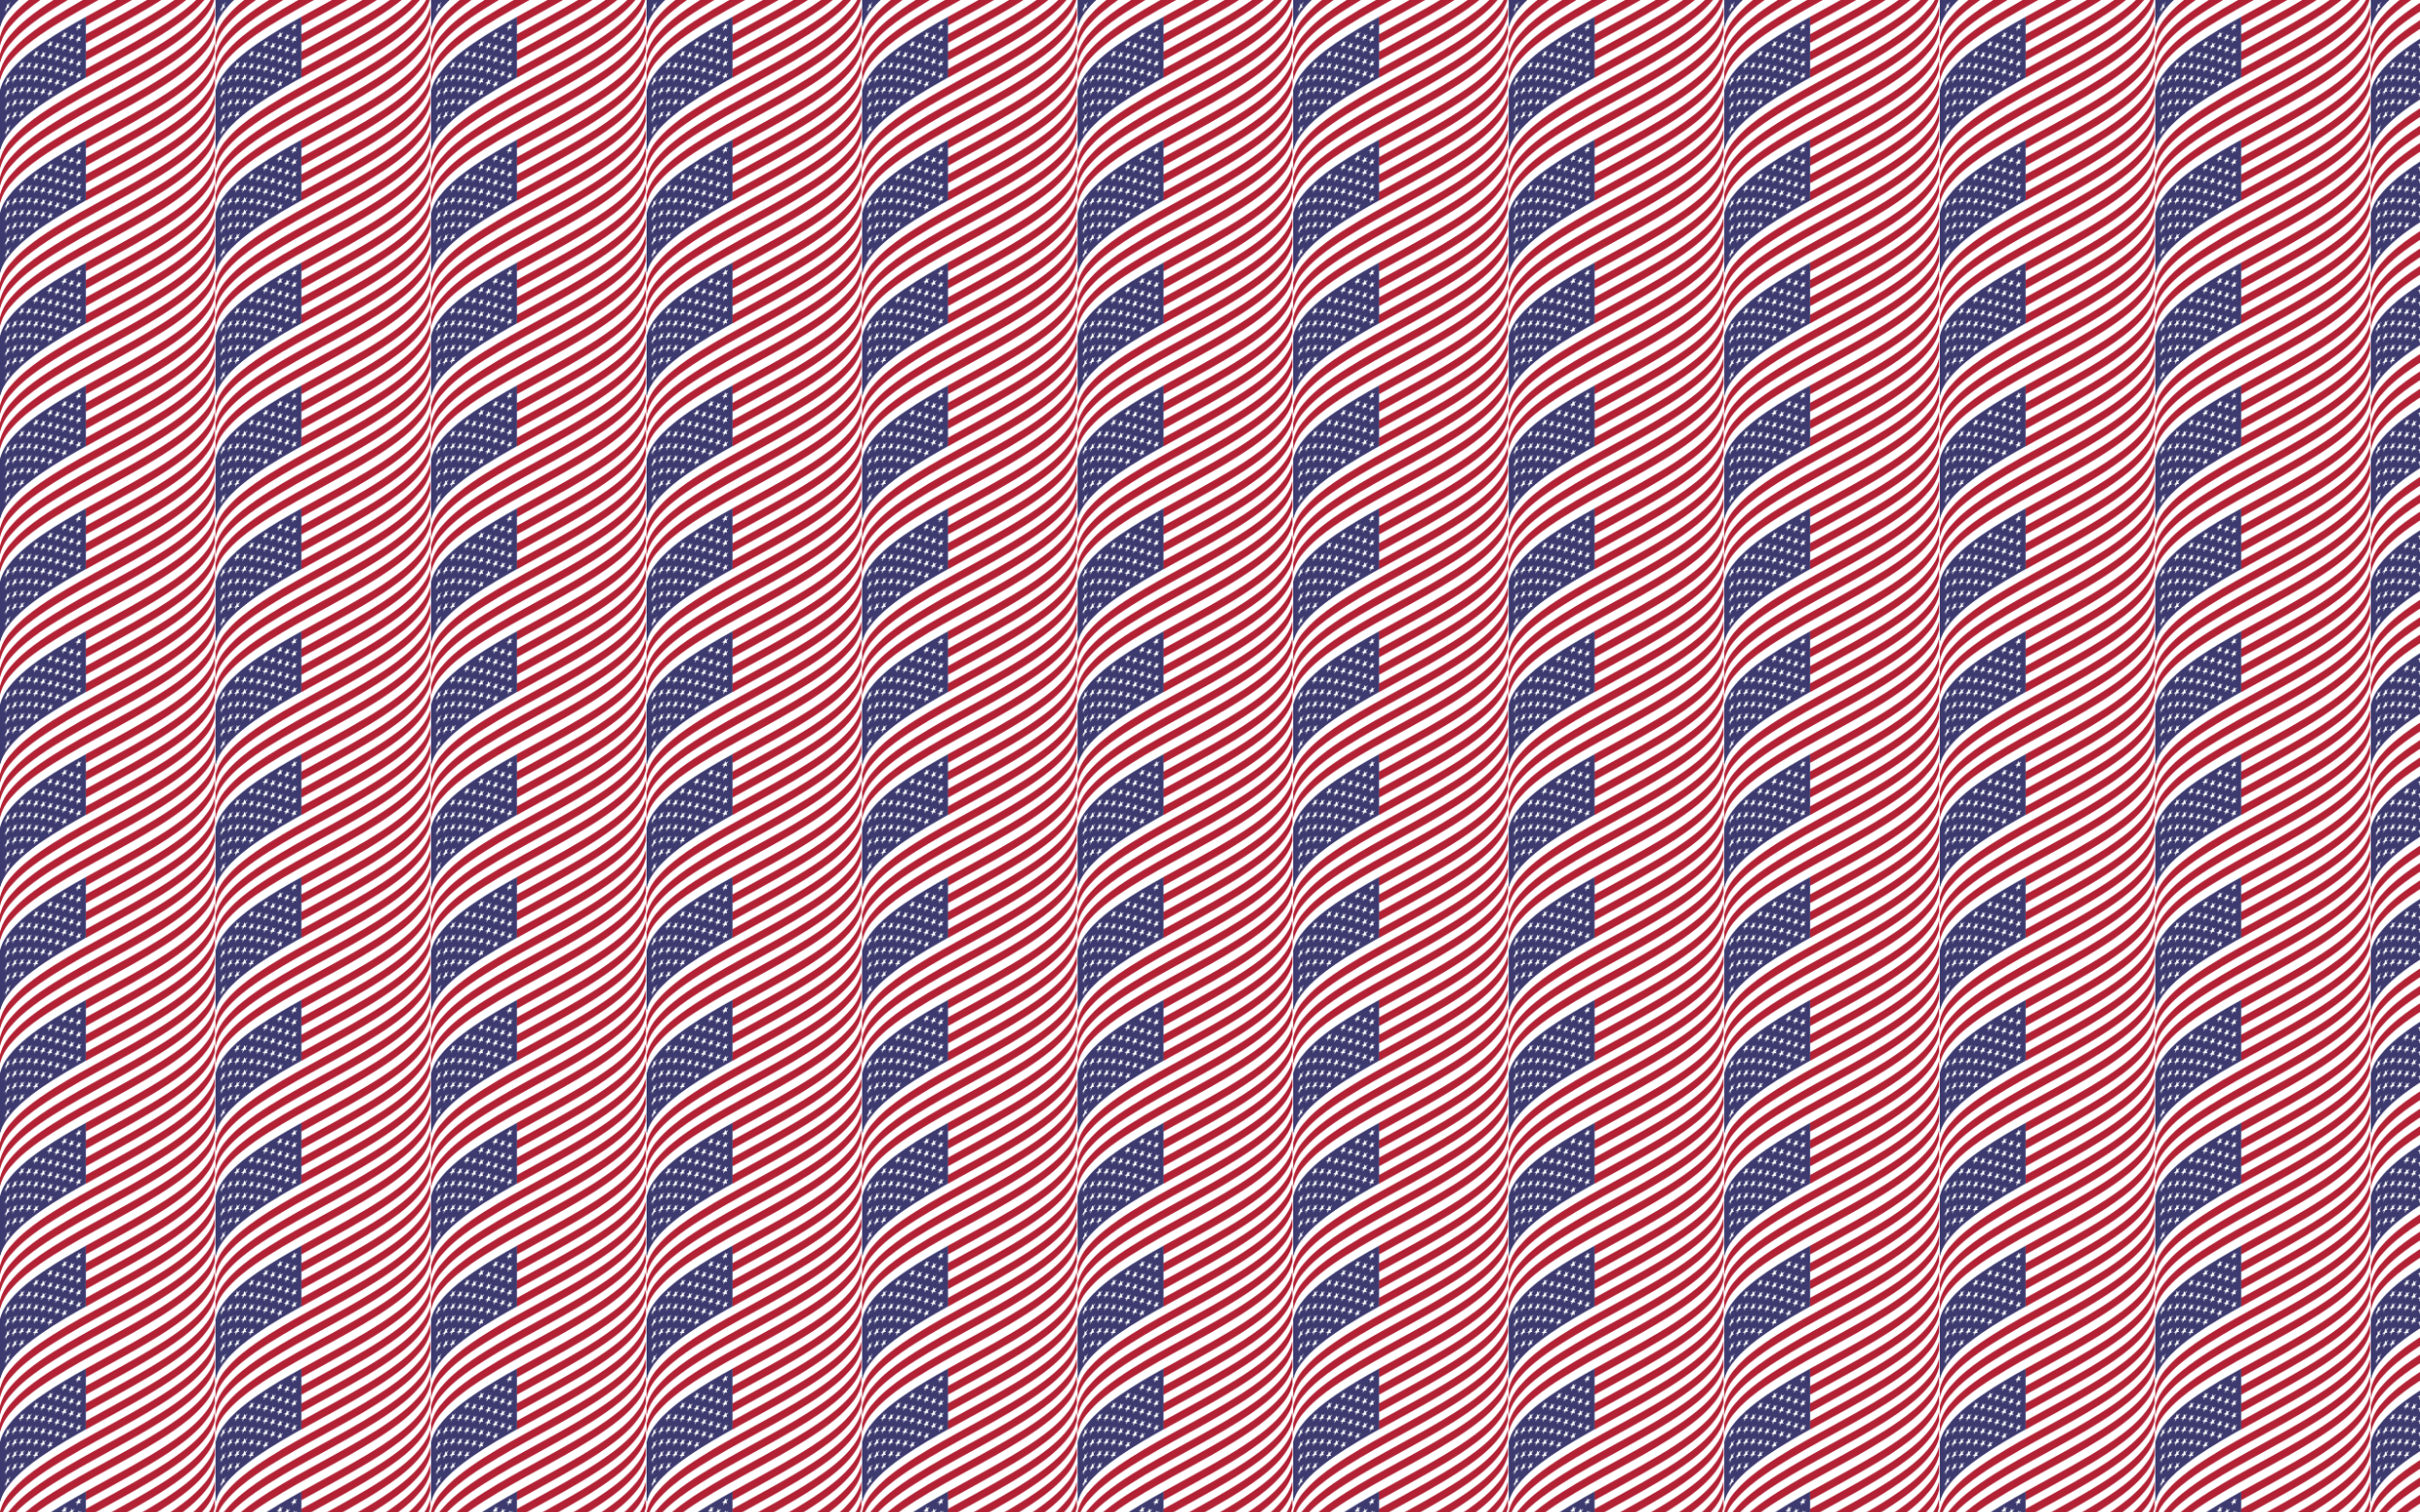
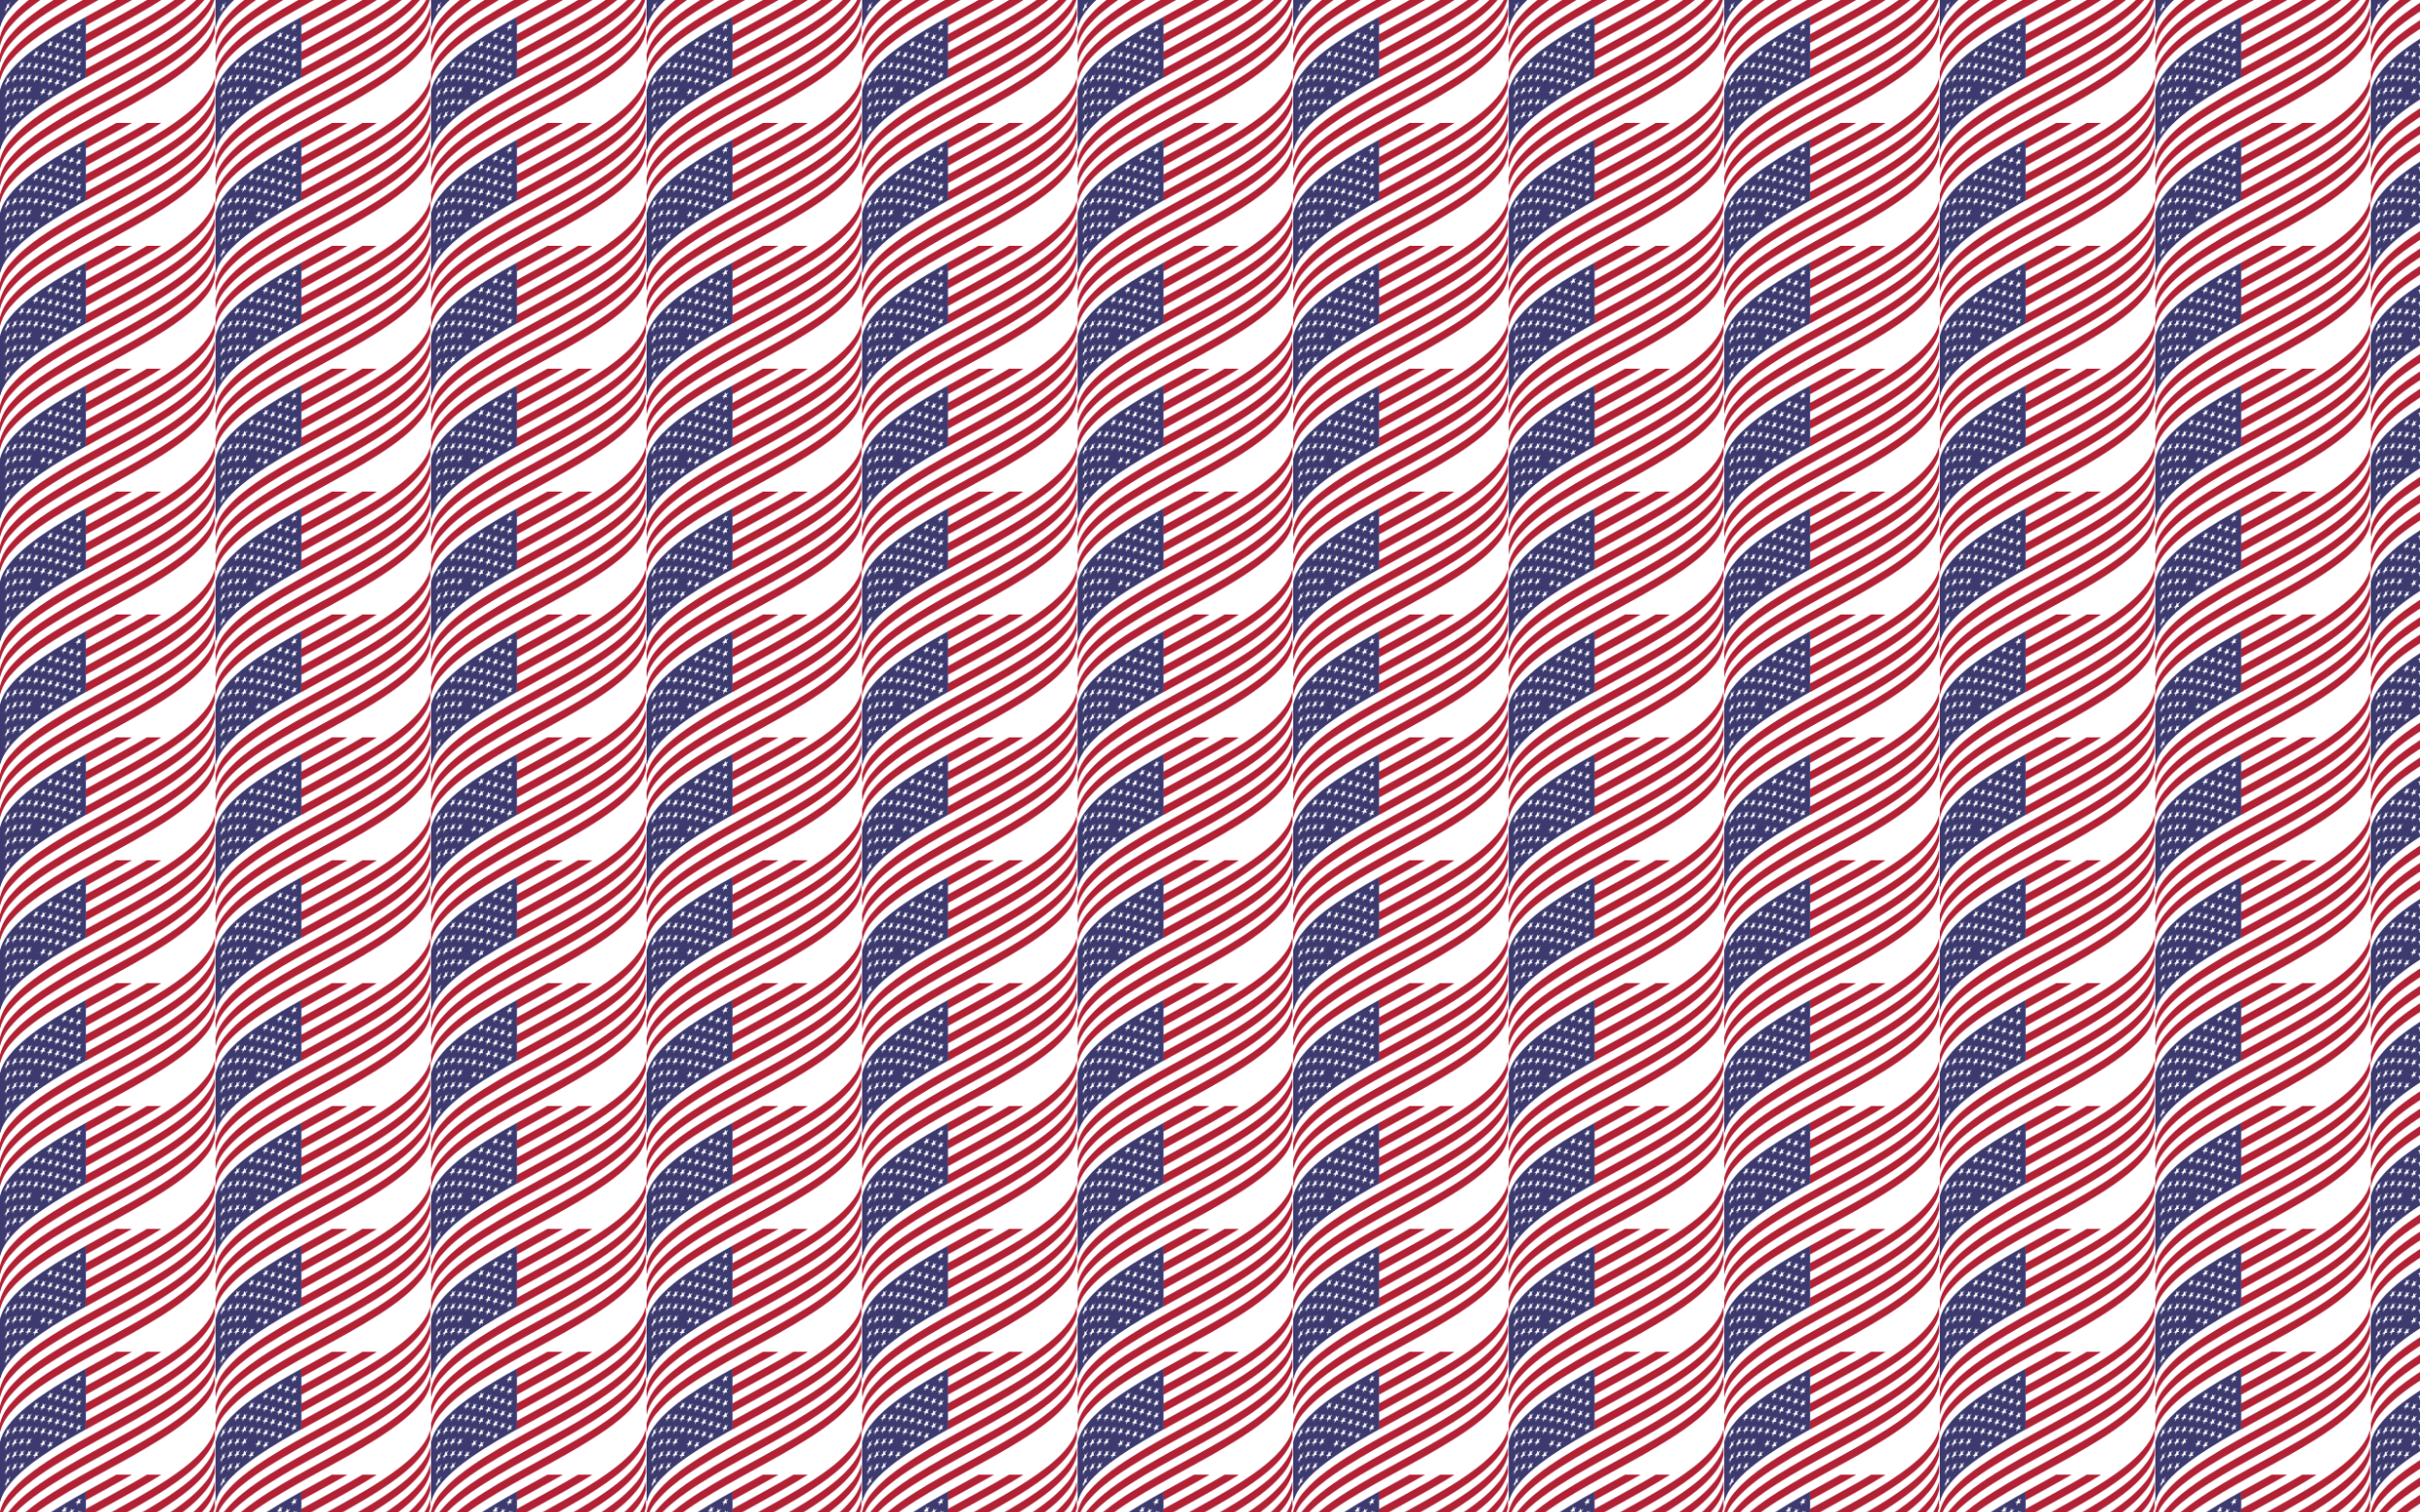
<svg xmlns="http://www.w3.org/2000/svg" enable-background="new 0 0 2560 1600" version="1.1" viewBox="0 0 2560 1600" xml:space="preserve">
  <pattern id="a" width="227.269" height="130" overflow="visible" patternUnits="userSpaceOnUse" viewBox="0 -317.395 227.269 130">
    <rect y="-317.4" width="227.27" height="130" fill="none" />
    <path d="m90.912-114.42c22.655-12.701 45.665-24.783 68.179-38.255 11.443-6.849 22.955-14.127 34.089-22.614 5.758-4.39 11.538-9.187 17.045-14.789 2.897-2.948 5.794-6.193 8.522-9.927 2.997-4.102 6.471-9.164 8.522-17.178v-9.202c-2.051 8.015-5.526 13.076-8.522 17.178-2.729 3.734-5.625 6.979-8.522 9.927-5.507 5.602-11.287 10.398-17.045 14.789-11.134 8.486-22.646 15.764-34.089 22.614-22.513 13.472-45.524 25.554-68.179 38.255v9.202z" fill="#fff" />
    <path d="m90.912-151.23c22.655-12.701 45.665-24.783 68.179-38.255 11.443-6.849 22.955-14.127 34.089-22.614 5.758-4.39 11.538-9.187 17.045-14.789 2.897-2.948 5.794-6.193 8.522-9.927 2.997-4.102 6.471-9.164 8.522-17.178v-9.202c-2.051 8.015-5.526 13.076-8.522 17.178-2.729 3.734-5.625 6.979-8.522 9.927-5.507 5.602-11.287 10.398-17.045 14.789-11.134 8.486-22.646 15.764-34.089 22.614-22.513 13.472-45.524 25.554-68.179 38.255v9.202z" fill="#fff" />
    <path d="m90.912-169.63c22.655-12.701 45.665-24.783 68.179-38.255 11.443-6.849 22.955-14.127 34.089-22.614 5.758-4.39 11.538-9.187 17.045-14.789 2.897-2.948 5.794-6.193 8.522-9.927 2.997-4.102 6.471-9.164 8.522-17.178-2.051 8.015-5.526 13.076-8.522 17.178-2.729 3.734-5.625 6.979-8.522 9.927-5.507 5.602-11.287 10.398-17.045 14.789-11.134 8.486-22.646 15.764-34.089 22.614-22.514 13.472-45.525 25.554-68.179 38.255z" fill="#fff" />
    <path d="m0-18.404c3.059-11.939 9.243-18.643 14.204-24.103 4.577-5.035 9.398-9.359 14.204-13.303 9.252-7.59 18.856-14.079 28.409-20.121 18.705-11.829 37.858-22.246 56.817-32.665s38.112-20.836 56.817-32.665c9.552-6.042 19.157-12.531 28.409-20.121 4.807-3.944 9.628-8.268 14.204-13.303 4.961-5.46 11.145-12.164 14.204-24.103v-9.195c-3.059 11.939-9.243 18.643-14.204 24.103-4.577 5.035-9.398 9.359-14.204 13.303-9.252 7.59-18.856 14.079-28.409 20.121-18.705 11.829-37.858 22.246-56.817 32.665s-38.112 20.836-56.817 32.666c-9.552 6.042-19.157 12.531-28.409 20.121-4.807 3.944-9.628 8.268-14.204 13.303-4.961 5.46-11.145 12.164-14.204 24.103v9.194z" fill="#fff" />
    <path d="m90.912-132.82c22.655-12.701 45.665-24.783 68.179-38.255 11.443-6.849 22.955-14.127 34.089-22.614 5.758-4.39 11.538-9.187 17.045-14.789 2.897-2.948 5.794-6.193 8.522-9.927 2.997-4.102 6.471-9.164 8.522-17.178v-9.202c-2.051 8.015-5.526 13.076-8.522 17.178-2.729 3.734-5.625 6.979-8.522 9.927-5.507 5.602-11.287 10.398-17.045 14.789-11.134 8.486-22.646 15.764-34.089 22.614-22.513 13.472-45.524 25.554-68.179 38.255v9.202z" fill="#fff" />
    <path d="m0 0c3.059-11.939 9.243-18.643 14.204-24.103 4.577-5.035 9.398-9.359 14.204-13.303 9.252-7.59 18.856-14.079 28.409-20.121 18.705-11.829 37.858-22.246 56.817-32.665s38.112-20.836 56.817-32.665c9.552-6.042 19.157-12.531 28.409-20.121 4.807-3.944 9.628-8.268 14.204-13.303 4.961-5.46 11.145-12.164 14.204-24.103v-9.202c-3.059 11.939-9.243 18.643-14.204 24.103-4.577 5.035-9.398 9.359-14.204 13.303-9.252 7.59-18.856 14.079-28.409 20.121-18.705 11.829-37.858 22.246-56.817 32.665s-38.112 20.836-56.817 32.665c-9.552 6.042-19.157 12.531-28.409 20.121-4.807 3.944-9.628 8.268-14.204 13.303-4.961 5.46-11.145 12.164-14.204 24.103v9.202z" fill="#fff" />
-     <path d="m90.912-160.43c22.655-12.701 45.665-24.783 68.179-38.255 11.443-6.849 22.955-14.127 34.089-22.614 5.758-4.39 11.538-9.187 17.045-14.789 2.897-2.948 5.794-6.193 8.522-9.927 2.997-4.102 6.471-9.164 8.522-17.178v-9.202c-2.051 8.015-5.526 13.076-8.522 17.178-2.729 3.734-5.625 6.979-8.522 9.927-5.507 5.602-11.287 10.398-17.045 14.789-11.134 8.486-22.646 15.764-34.089 22.614-22.513 13.472-45.524 25.554-68.179 38.255v9.202z" fill="#B22134" />
-     <path d="m90.912-142.03c22.655-12.701 45.665-24.783 68.179-38.255 11.443-6.849 22.955-14.127 34.089-22.614 5.758-4.39 11.538-9.187 17.045-14.789 2.897-2.948 5.794-6.193 8.522-9.927 2.997-4.102 6.471-9.164 8.522-17.178v-9.202c-2.051 8.015-5.526 13.076-8.522 17.178-2.729 3.734-5.625 6.979-8.522 9.927-5.507 5.602-11.287 10.398-17.045 14.789-11.134 8.486-22.646 15.764-34.089 22.614-22.513 13.472-45.524 25.554-68.179 38.255v9.202z" fill="#B22134" />
    <path d="m90.912-123.62c22.655-12.701 45.665-24.783 68.179-38.255 11.443-6.849 22.955-14.127 34.089-22.614 5.758-4.39 11.538-9.187 17.045-14.789 2.897-2.948 5.794-6.193 8.522-9.927 2.997-4.102 6.471-9.164 8.522-17.178v-9.202c-2.051 8.015-5.526 13.076-8.522 17.178-2.729 3.734-5.625 6.979-8.522 9.927-5.507 5.602-11.287 10.398-17.045 14.789-11.134 8.486-22.646 15.764-34.089 22.614-22.513 13.472-45.524 25.554-68.179 38.255v9.202z" fill="#B22134" />
    <path d="m90.912-105.22c-15.215 8.531-30.543 17.363-45.456 27.549-7.658 5.232-15.352 10.903-22.728 17.542-3.854 3.47-7.713 7.283-11.364 11.702-3.982 4.823-8.79 10.777-11.364 20.829 3.059-11.939 9.243-18.643 14.204-24.103 4.577-5.035 9.398-9.359 14.204-13.303 9.252-7.59 18.856-14.079 28.409-20.121 18.705-11.829 37.858-22.246 56.817-32.665s38.112-20.836 56.817-32.665c9.552-6.042 19.157-12.531 28.409-20.121 4.807-3.944 9.628-8.268 14.204-13.303 4.961-5.46 11.145-12.164 14.204-24.103v-9.202c-2.051 8.015-5.526 13.076-8.522 17.178-2.729 3.734-5.625 6.979-8.522 9.927-5.507 5.602-11.287 10.398-17.045 14.789-11.134 8.486-22.646 15.764-34.089 22.614-22.513 13.472-45.524 25.554-68.179 38.255 1e-3 3.067 1e-3 6.134 1e-3 9.201z" fill="#B22134" />
    <path d="m0-9.202c3.059-11.939 9.243-18.643 14.204-24.103 4.577-5.035 9.398-9.359 14.204-13.303 9.252-7.59 18.856-14.079 28.409-20.121 18.705-11.829 37.858-22.246 56.817-32.665s38.112-20.836 56.817-32.665c9.552-6.042 19.157-12.531 28.409-20.121 4.807-3.944 9.628-8.268 14.204-13.303 4.961-5.46 11.145-12.164 14.204-24.103v-9.202c-3.059 11.939-9.243 18.643-14.204 24.103-4.577 5.035-9.398 9.359-14.204 13.303-9.252 7.59-18.856 14.079-28.409 20.121-18.705 11.829-37.858 22.246-56.817 32.665s-38.112 20.836-56.817 32.665c-9.552 6.042-19.157 12.531-28.409 20.121-4.807 3.944-9.628 8.268-14.204 13.303-4.961 5.46-11.145 12.165-14.204 24.103v9.202z" fill="#B22134" />
    <path d="m0-222.01c2.574-10.052 7.382-16.005 11.364-20.829 3.651-4.42 7.51-8.233 11.364-11.702 7.376-6.639 15.07-12.31 22.728-17.542 14.913-10.186 30.241-19.018 45.456-27.549v64.412c-15.215 8.531-30.543 17.363-45.456 27.549-7.658 5.232-15.352 10.903-22.728 17.542-3.854 3.47-7.713 7.283-11.364 11.702-3.982 4.824-8.79 10.778-11.364 20.83v-64.413z" fill="#3C3A6E" />
    <g fill="#fff">
      <path d="m7.776-235.46c-0.276 1.243-0.551 2.492-0.826 3.748-0.91 1.357-1.812 2.808-2.679 4.38 0.703-0.764 1.432-1.436 2.168-2.035-0.276 1.276-0.552 2.559-0.826 3.851 0.711-1.672 1.434-3.287 2.163-4.854 0.712-0.495 1.436-0.941 2.163-1.345-0.274-0.494-0.55-0.983-0.826-1.467 0.717-1.473 1.441-2.914 2.168-4.325-0.902 1.096-1.798 2.24-2.679 3.441-0.274-0.47-0.549-0.935-0.826-1.394z" />
      <path d="m22.848-251.96c-0.276 1.096-0.551 2.194-0.826 3.293-0.897 0.818-1.79 1.654-2.679 2.511 0.722-0.172 1.445-0.329 2.168-0.471-0.276 1.103-0.551 2.207-0.826 3.313 0.719-1.196 1.44-2.381 2.163-3.556 0.72-0.124 1.442-0.235 2.163-0.334-0.275-0.61-0.55-1.218-0.826-1.826 0.721-1.155 1.444-2.302 2.168-3.44-0.896 0.758-1.789 1.53-2.679 2.318-0.275-0.603-0.55-1.206-0.826-1.808z" />
      <path d="m37.92-264.08c-0.275 1.05-0.551 2.101-0.826 3.152-0.895 0.66-1.788 1.328-2.679 2.005 0.722-0.025 1.444-0.043 2.167-0.055-0.277 1.055-0.554 2.11-0.831 3.166 0.722-1.064 1.445-2.123 2.169-3.177 0.721-3e-3 1.443-1e-3 2.164 7e-3 -0.275-0.651-0.551-1.302-0.826-1.952 0.722-1.044 1.445-2.085 2.168-3.121-0.894 0.632-1.788 1.272-2.679 1.918-0.276-0.647-0.552-1.295-0.827-1.943z" />
      <path d="m52.992-274.41c-0.275 1.027-0.551 2.054-0.826 3.082-0.894 0.582-1.787 1.168-2.679 1.759 0.722 0.045 1.445 0.094 2.167 0.146-0.277 1.03-0.554 2.06-0.831 3.091 0.722-0.998 1.445-1.994 2.169-2.987 0.721 0.057 1.443 0.118 2.164 0.181-0.275-0.672-0.551-1.345-0.826-2.016 0.722-0.987 1.445-1.972 2.168-2.955-0.894 0.566-1.787 1.137-2.679 1.711-0.276-0.671-0.552-1.341-0.827-2.012z" />
      <path d="m68.064-283.76c-0.275 1.014-0.551 2.027-0.826 3.041-0.894 0.537-1.787 1.077-2.679 1.619 0.721 0.084 1.442 0.171 2.163 0.26-0.276 1.016-0.552 2.032-0.827 3.048 0.722-0.96 1.444-1.918 2.167-2.874 0.722 0.091 1.444 0.184 2.167 0.279-0.275-0.685-0.551-1.37-0.826-2.055 0.72-0.952 1.441-1.903 2.162-2.853-0.891 0.526-1.782 1.055-2.672 1.587-0.278-0.684-0.554-1.368-0.829-2.052z" />
      <path d="m80.966-284.65c0.722-0.937 1.444-1.874 2.167-2.809 0.722 0.112 1.444 0.225 2.167 0.339-0.275-0.693-0.551-1.385-0.826-2.077 0.72-0.933 1.441-1.865 2.162-2.796-0.891 0.504-1.782 1.009-2.672 1.516-0.275-0.692-0.551-1.384-0.826-2.075-0.275 1.006-0.551 2.011-0.826 3.017-0.893 0.51-1.786 1.022-2.679 1.536 0.721 0.109 1.441 0.219 2.162 0.331-0.278 1.005-0.554 2.011-0.829 3.018z" />
      <path d="m15.308-238.16c-0.276 1.144-0.552 2.29-0.828 3.438-0.897 0.979-1.789 1.991-2.671 3.041 0.717-0.333 1.438-0.635 2.162-0.911-0.276 1.155-0.551 2.313-0.826 3.474 0.718-1.339 1.441-2.658 2.167-3.959 0.72-0.243 1.443-0.465 2.167-0.667-0.275-0.571-0.551-1.14-0.826-1.706 0.718-1.259 1.439-2.504 2.162-3.734-0.895 0.873-1.787 1.77-2.673 2.692-0.278-0.558-0.556-1.114-0.834-1.668z" />
      <path d="m30.38-251.87c-0.276 1.069-0.552 2.139-0.828 3.21-0.892 0.721-1.783 1.453-2.671 2.198 0.72-0.081 1.441-0.152 2.162-0.215-0.276 1.073-0.551 2.147-0.826 3.223 0.721-1.117 1.443-2.228 2.167-3.331 0.722-0.051 1.444-0.094 2.167-0.13-0.275-0.635-0.551-1.268-0.826-1.902 0.719-1.087 1.44-2.169 2.162-3.245-0.894 0.683-1.787 1.376-2.678 2.08-0.277-0.63-0.553-1.259-0.829-1.888z" />
      <path d="m45.452-262.94c-0.276 1.037-0.552 2.075-0.828 3.113-0.891 0.613-1.782 1.232-2.671 1.858 0.721 0.017 1.441 0.038 2.162 0.064-0.276 1.039-0.551 2.079-0.826 3.119 0.721-1.026 1.444-2.049 2.167-3.069 0.722 0.032 1.444 0.068 2.167 0.108-0.276-0.664-0.551-1.328-0.827-1.992 0.72-1.009 1.441-2.015 2.163-3.018-0.893 0.594-1.786 1.194-2.678 1.799-0.277-0.661-0.553-1.322-0.829-1.982z" />
      <path d="m60.524-272.71-0.828 3.06c-0.893 0.556-1.786 1.116-2.678 1.679 0.723 0.067 1.446 0.138 2.168 0.211-0.275 1.02-0.551 2.041-0.826 3.062 0.721-0.978 1.442-1.953 2.164-2.927 0.723 0.078 1.446 0.158 2.169 0.24-0.277-0.679-0.554-1.357-0.831-2.036 0.722-0.968 1.444-1.934 2.167-2.898-0.893 0.544-1.786 1.092-2.678 1.642-0.275-0.678-0.551-1.356-0.827-2.033z" />
      <path d="m75.596-281.75c-0.276 1.009-0.552 2.019-0.828 3.028-0.893 0.522-1.786 1.045-2.678 1.571 0.723 0.098 1.446 0.198 2.168 0.299-0.275 1.01-0.551 2.019-0.826 3.029 0.721-0.949 1.443-1.896 2.164-2.843 0.723 0.105 1.446 0.211 2.169 0.318-0.277-0.688-0.554-1.377-0.831-2.065 0.722-0.942 1.444-1.883 2.167-2.823-0.893 0.515-1.785 1.031-2.678 1.549-0.275-0.687-0.551-1.375-0.827-2.063z" />
      <path d="m7.776-222.55c-0.276 1.243-0.551 2.492-0.826 3.748-0.91 1.357-1.812 2.808-2.679 4.38 0.703-0.762 1.432-1.433 2.168-2.03-0.276 1.274-0.552 2.556-0.826 3.846 0.711-1.672 1.434-3.287 2.163-4.854 0.712-0.495 1.436-0.941 2.163-1.345-0.274-0.492-0.55-0.98-0.826-1.462 0.717-1.475 1.441-2.917 2.168-4.33-0.902 1.096-1.798 2.24-2.679 3.441-0.274-0.47-0.549-0.935-0.826-1.394z" />
      <path d="m22.848-239.05c-0.276 1.096-0.551 2.194-0.826 3.293-0.897 0.818-1.79 1.654-2.679 2.511 0.722-0.171 1.445-0.325 2.168-0.466-0.276 1.101-0.551 2.204-0.826 3.308 0.719-1.196 1.44-2.381 2.163-3.556 0.72-0.124 1.442-0.235 2.163-0.334-0.275-0.608-0.55-1.215-0.826-1.821 0.721-1.157 1.444-2.305 2.168-3.445-0.896 0.758-1.789 1.53-2.679 2.318-0.275-0.603-0.55-1.206-0.826-1.808z" />
      <path d="m37.92-251.16c-0.275 1.05-0.551 2.101-0.826 3.152-0.895 0.66-1.788 1.328-2.679 2.005 0.722-0.023 1.444-0.04 2.167-0.05-0.277 1.053-0.554 2.107-0.831 3.161 0.722-1.064 1.445-2.123 2.169-3.177 0.721-3e-3 1.443-1e-3 2.164 7e-3 -0.275-0.649-0.551-1.298-0.826-1.947 0.722-1.046 1.445-2.088 2.168-3.126-0.894 0.632-1.788 1.272-2.679 1.918-0.276-0.647-0.552-1.295-0.827-1.943z" />
      <path d="m52.992-261.49c-0.275 1.027-0.551 2.054-0.826 3.082-0.894 0.582-1.787 1.168-2.679 1.759 0.722 0.047 1.445 0.097 2.167 0.151-0.277 1.028-0.554 2.057-0.831 3.086 0.722-0.998 1.445-1.994 2.169-2.987 0.721 0.057 1.443 0.118 2.164 0.181-0.275-0.671-0.551-1.341-0.826-2.012 0.722-0.989 1.445-1.976 2.168-2.96-0.894 0.566-1.787 1.137-2.679 1.711-0.276-0.67-0.552-1.34-0.827-2.011z" />
      <path d="m68.064-270.85c-0.275 1.014-0.551 2.027-0.826 3.041-0.894 0.537-1.787 1.077-2.679 1.619 0.721 0.086 1.442 0.174 2.163 0.264-0.276 1.014-0.552 2.029-0.827 3.044 0.722-0.96 1.444-1.918 2.167-2.874 0.722 0.091 1.444 0.184 2.167 0.279-0.275-0.684-0.551-1.367-0.826-2.05 0.72-0.954 1.441-1.907 2.162-2.858-0.891 0.526-1.782 1.055-2.672 1.587-0.278-0.684-0.554-1.368-0.829-2.052z" />
      <path d="m83.136-279.64c-0.275 1.006-0.551 2.011-0.826 3.017-0.893 0.51-1.786 1.022-2.679 1.536 0.721 0.111 1.441 0.223 2.162 0.336-0.275 1.005-0.551 2.01-0.826 3.015 0.722-0.937 1.444-1.874 2.167-2.809 0.722 0.112 1.444 0.225 2.167 0.339-0.275-0.691-0.551-1.382-0.826-2.073 0.72-0.934 1.441-1.868 2.162-2.801-0.891 0.504-1.782 1.009-2.672 1.516-0.278-0.692-0.554-1.384-0.829-2.076z" />
      <path d="m15.308-225.25c-0.276 1.143-0.551 2.288-0.826 3.436-0.897 0.979-1.79 1.992-2.672 3.043 0.717-0.333 1.438-0.635 2.162-0.911-0.276 1.155-0.551 2.313-0.826 3.474 0.718-1.338 1.441-2.655 2.167-3.954 0.72-0.245 1.443-0.468 2.167-0.672-0.275-0.571-0.551-1.14-0.826-1.706 0.718-1.259 1.439-2.504 2.162-3.734-0.896 0.874-1.788 1.771-2.675 2.694-0.278-0.559-0.555-1.115-0.833-1.67z" />
      <path d="m30.38-238.95c-0.275 1.069-0.551 2.138-0.826 3.209-0.893 0.721-1.784 1.454-2.672 2.199 0.72-0.081 1.441-0.152 2.162-0.215-0.276 1.073-0.551 2.147-0.826 3.223 0.721-1.116 1.443-2.224 2.167-3.327 0.722-0.053 1.444-0.098 2.167-0.135-0.275-0.635-0.551-1.268-0.826-1.902 0.719-1.087 1.44-2.169 2.162-3.245-0.895 0.684-1.788 1.377-2.679 2.081-0.278-0.629-0.553-1.259-0.829-1.888z" />
      <path d="m45.452-250.02c-0.275 1.037-0.551 2.074-0.826 3.112-0.892 0.613-1.783 1.233-2.672 1.859 0.721 0.017 1.441 0.038 2.162 0.064-0.276 1.039-0.551 2.079-0.826 3.119 0.721-1.025 1.444-2.046 2.167-3.064 0.722 0.03 1.444 0.065 2.167 0.103-0.276-0.664-0.551-1.328-0.827-1.992 0.72-1.009 1.441-2.015 2.163-3.018-0.894 0.595-1.787 1.195-2.679 1.8-0.278-0.662-0.553-1.323-0.829-1.983z" />
      <path d="m60.524-259.8c-0.275 1.019-0.551 2.039-0.826 3.059-0.894 0.556-1.787 1.116-2.679 1.68 0.723 0.067 1.446 0.138 2.168 0.21-0.275 1.02-0.551 2.041-0.826 3.062 0.721-0.976 1.442-1.95 2.164-2.922 0.723 0.076 1.446 0.155 2.169 0.235-0.277-0.679-0.554-1.357-0.831-2.036 0.722-0.968 1.444-1.934 2.167-2.898-0.894 0.545-1.787 1.092-2.679 1.643-0.276-0.677-0.551-1.355-0.827-2.033z" />
      <path d="m75.596-268.83c-0.275 1.009-0.551 2.018-0.826 3.027-0.893 0.522-1.787 1.046-2.679 1.572 0.723 0.098 1.446 0.198 2.168 0.299-0.275 1.01-0.551 2.019-0.826 3.029 0.721-0.947 1.443-1.893 2.164-2.838 0.723 0.103 1.446 0.208 2.169 0.314-0.277-0.689-0.554-1.377-0.831-2.065 0.722-0.942 1.444-1.883 2.167-2.823-0.893 0.515-1.787 1.031-2.679 1.55-0.276-0.688-0.551-1.376-0.827-2.065z" />
      <path d="m7.776-209.62c-0.277 1.244-0.552 2.494-0.828 3.75-0.91 1.357-1.81 2.807-2.678 4.378 0.703-0.764 1.432-1.436 2.168-2.035-0.276 1.276-0.552 2.559-0.826 3.851 0.711-1.674 1.434-3.29 2.163-4.859 0.712-0.494 1.436-0.938 2.163-1.34-0.274-0.494-0.55-0.983-0.826-1.467 0.717-1.473 1.441-2.914 2.168-4.325-0.902 1.096-1.797 2.239-2.678 3.439-0.273-0.47-0.549-0.934-0.826-1.392z" />
      <path d="m22.848-226.13c-0.276 1.097-0.552 2.195-0.828 3.295-0.896 0.818-1.789 1.654-2.678 2.51 0.722-0.172 1.445-0.329 2.168-0.471-0.276 1.103-0.551 2.207-0.826 3.313 0.719-1.197 1.44-2.384 2.163-3.56 0.72-0.122 1.442-0.231 2.163-0.329-0.275-0.61-0.55-1.218-0.826-1.826 0.721-1.155 1.444-2.302 2.168-3.44-0.895 0.758-1.788 1.529-2.678 2.317-0.274-0.605-0.55-1.208-0.826-1.809z" />
      <path d="m37.92-238.24-0.828 3.153c-0.894 0.659-1.787 1.327-2.678 2.004 0.722-0.025 1.444-0.043 2.167-0.055-0.277 1.055-0.554 2.11-0.831 3.166 0.722-1.065 1.445-2.126 2.169-3.182 0.721-2e-3 1.443 2e-3 2.164 0.012-0.275-0.651-0.551-1.302-0.826-1.952 0.722-1.044 1.445-2.085 2.168-3.121-0.894 0.632-1.787 1.271-2.678 1.917-0.275-0.647-0.551-1.295-0.827-1.942z" />
      <path d="m52.992-248.57c-0.276 1.027-0.552 2.055-0.828 3.083-0.893 0.581-1.786 1.167-2.678 1.758 0.722 0.045 1.445 0.094 2.167 0.146-0.277 1.03-0.554 2.06-0.831 3.091 0.722-1 1.445-1.997 2.169-2.991 0.721 0.059 1.443 0.121 2.164 0.186-0.275-0.672-0.551-1.345-0.826-2.016 0.722-0.987 1.445-1.972 2.168-2.955-0.893 0.566-1.786 1.136-2.678 1.71-0.275-0.672-0.551-1.342-0.827-2.012z" />
      <path d="m68.064-257.93-0.828 3.042c-0.893 0.537-1.786 1.076-2.678 1.618 0.721 0.084 1.442 0.171 2.163 0.26-0.276 1.016-0.552 2.032-0.827 3.048 0.722-0.961 1.444-1.921 2.167-2.879 0.722 0.093 1.444 0.188 2.167 0.284-0.275-0.685-0.551-1.37-0.826-2.055 0.72-0.952 1.441-1.903 2.162-2.853-0.891 0.526-1.781 1.055-2.671 1.586-0.277-0.684-0.553-1.368-0.829-2.051z" />
      <path d="m83.136-266.72-0.828 3.018c-0.893 0.51-1.785 1.022-2.678 1.535 0.721 0.109 1.441 0.219 2.162 0.331-0.275 1.007-0.551 2.013-0.826 3.02 0.722-0.939 1.444-1.877 2.167-2.814 0.722 0.114 1.444 0.228 2.167 0.344-0.275-0.693-0.551-1.385-0.826-2.077 0.72-0.933 1.441-1.865 2.162-2.796-0.89 0.504-1.781 1.008-2.671 1.515-0.277-0.693-0.553-1.384-0.829-2.076z" />
      <path d="m15.308-212.33c-0.276 1.143-0.551 2.288-0.826 3.436-0.897 0.979-1.79 1.992-2.672 3.043 0.717-0.331 1.439-0.632 2.162-0.906-0.276 1.156-0.552 2.315-0.827 3.477 0.718-1.339 1.441-2.658 2.167-3.959 0.72-0.243 1.443-0.465 2.167-0.667-0.275-0.571-0.551-1.14-0.827-1.707 0.718-1.261 1.439-2.507 2.162-3.74-0.896 0.874-1.788 1.771-2.675 2.694-0.276-0.56-0.553-1.117-0.831-1.671z" />
      <path d="m30.38-226.03c-0.275 1.069-0.551 2.138-0.826 3.209-0.893 0.721-1.784 1.454-2.672 2.199 0.72-0.08 1.441-0.149 2.162-0.21-0.276 1.074-0.551 2.149-0.827 3.225 0.721-1.117 1.443-2.228 2.167-3.331 0.722-0.051 1.444-0.094 2.167-0.13-0.276-0.635-0.551-1.269-0.827-1.903 0.72-1.089 1.441-2.172 2.162-3.25-0.895 0.684-1.788 1.377-2.679 2.081-0.276-0.631-0.551-1.261-0.827-1.89z" />
      <path d="m45.452-237.1c-0.275 1.037-0.551 2.074-0.826 3.112-0.892 0.613-1.783 1.233-2.672 1.859 0.721 0.018 1.442 0.041 2.162 0.069-0.276 1.04-0.551 2.081-0.827 3.121 0.721-1.026 1.444-2.049 2.167-3.069 0.722 0.032 1.444 0.068 2.167 0.108-0.276-0.665-0.552-1.329-0.828-1.993 0.72-1.011 1.442-2.019 2.163-3.024-0.894 0.595-1.787 1.195-2.679 1.8-0.276-0.662-0.551-1.323-0.827-1.983z" />
      <path d="m60.524-246.88c-0.275 1.019-0.551 2.039-0.826 3.059-0.894 0.556-1.787 1.116-2.679 1.68 0.723 0.069 1.446 0.141 2.169 0.215-0.276 1.021-0.551 2.043-0.827 3.064 0.721-0.978 1.442-1.953 2.164-2.927 0.723 0.078 1.446 0.158 2.169 0.24-0.277-0.679-0.554-1.358-0.832-2.037 0.722-0.97 1.444-1.938 2.167-2.904-0.894 0.545-1.787 1.092-2.679 1.643-0.275-0.677-0.55-1.355-0.826-2.033z" />
      <path d="m75.596-255.92c-0.275 1.009-0.551 2.018-0.826 3.027-0.893 0.522-1.787 1.046-2.679 1.572 0.723 0.1 1.446 0.201 2.169 0.304-0.276 1.01-0.551 2.021-0.827 3.031 0.721-0.949 1.443-1.896 2.164-2.843 0.723 0.105 1.446 0.211 2.169 0.318-0.277-0.689-0.555-1.378-0.832-2.066 0.722-0.944 1.445-1.887 2.167-2.829-0.893 0.515-1.787 1.031-2.679 1.55-0.275-0.687-0.55-1.376-0.826-2.064z" />
      <path d="m7.776-196.71c-0.276 1.243-0.551 2.492-0.826 3.748-0.91 1.357-1.812 2.808-2.679 4.38 0.704-0.764 1.433-1.437 2.17-2.036-0.277 1.276-0.552 2.56-0.827 3.852 0.711-1.672 1.434-3.287 2.163-4.854 0.712-0.495 1.436-0.941 2.163-1.345-0.275-0.493-0.551-0.981-0.827-1.464 0.717-1.474 1.441-2.915 2.17-4.328-0.902 1.096-1.798 2.24-2.679 3.441-0.276-0.469-0.551-0.935-0.828-1.394z" />
      <path d="m22.848-213.21c-0.276 1.096-0.551 2.194-0.826 3.293-0.897 0.818-1.79 1.654-2.679 2.511 0.722-0.172 1.446-0.329 2.17-0.471-0.276 1.103-0.552 2.207-0.827 3.313 0.719-1.196 1.44-2.381 2.163-3.556 0.72-0.124 1.442-0.235 2.163-0.334-0.276-0.609-0.551-1.217-0.827-1.824 0.721-1.156 1.445-2.303 2.17-3.442-0.896 0.758-1.789 1.53-2.679 2.318-0.277-0.604-0.552-1.207-0.828-1.808z" />
-       <path d="m37.92-225.32c-0.275 1.05-0.551 2.101-0.826 3.152-0.895 0.66-1.788 1.328-2.679 2.005 0.723-0.025 1.445-0.043 2.168-0.055-0.278 1.055-0.555 2.11-0.833 3.166 0.722-1.064 1.445-2.123 2.169-3.177 0.721-3e-3 1.443-1e-3 2.164 7e-3 -0.276-0.65-0.551-1.3-0.827-1.95 0.722-1.045 1.446-2.086 2.17-3.123-0.894 0.632-1.788 1.272-2.679 1.918-0.276-0.648-0.552-1.296-0.827-1.943z" />
      <path d="m52.992-235.65c-0.275 1.027-0.551 2.054-0.826 3.082-0.894 0.582-1.787 1.168-2.679 1.759 0.723 0.045 1.445 0.094 2.168 0.146-0.278 1.03-0.555 2.06-0.833 3.091 0.722-0.998 1.445-1.994 2.169-2.987 0.721 0.057 1.443 0.118 2.164 0.181-0.276-0.672-0.551-1.343-0.827-2.015 0.723-0.988 1.446-1.973 2.17-2.957-0.894 0.566-1.787 1.137-2.679 1.711-0.276-0.67-0.552-1.341-0.827-2.011z" />
      <path d="m68.064-245.01c-0.275 1.014-0.551 2.027-0.826 3.041-0.894 0.537-1.787 1.077-2.679 1.619 0.721 0.084 1.443 0.171 2.164 0.26-0.276 1.016-0.552 2.032-0.829 3.048 0.722-0.96 1.444-1.918 2.167-2.874 0.722 0.091 1.444 0.184 2.167 0.279-0.276-0.685-0.552-1.369-0.828-2.053 0.721-0.953 1.442-1.905 2.163-2.855-0.891 0.526-1.782 1.055-2.672 1.587-0.276-0.685-0.552-1.368-0.827-2.052z" />
      <path d="m83.136-253.8c-0.275 1.006-0.551 2.011-0.826 3.017-0.893 0.51-1.786 1.022-2.679 1.536 0.721 0.109 1.442 0.219 2.163 0.331-0.276 1.006-0.552 2.013-0.828 3.02 0.722-0.937 1.444-1.874 2.167-2.809 0.722 0.112 1.444 0.225 2.167 0.339-0.276-0.692-0.552-1.384-0.828-2.076 0.721-0.933 1.442-1.866 2.163-2.798-0.891 0.504-1.782 1.009-2.672 1.516-0.276-0.693-0.552-1.384-0.827-2.076z" />
      <path d="m16.141-197.74c-0.277-0.559-0.555-1.115-0.832-1.669-0.276 1.144-0.552 2.29-0.828 3.438-0.897 0.979-1.789 1.991-2.671 3.041 0.717-0.333 1.438-0.635 2.162-0.911-0.276 1.155-0.551 2.313-0.826 3.474 0.718-1.338 1.441-2.655 2.167-3.954 0.72-0.245 1.443-0.468 2.167-0.672-0.275-0.571-0.551-1.14-0.826-1.706 0.718-1.259 1.439-2.504 2.162-3.734-0.898 0.874-1.789 1.77-2.675 2.693z" />
      <path d="m33.886-213.3c-0.722 1.076-1.442 2.157-2.162 3.245 0.276 0.633 0.551 1.267 0.826 1.902-0.722 0.037-1.445 0.082-2.167 0.135-0.723 1.102-1.446 2.211-2.167 3.327 0.275-1.075 0.551-2.149 0.826-3.223-0.721 0.062-1.442 0.134-2.162 0.215 0.888-0.745 1.778-1.477 2.671-2.198 0.276-1.071 0.552-2.141 0.828-3.21 0.276 0.629 0.552 1.258 0.828 1.888 0.892-0.705 1.785-1.397 2.679-2.081zm-3.502 3.871z" />
      <path d="m46.28-222.2c-0.276-0.661-0.552-1.322-0.828-1.982-0.276 1.037-0.552 2.075-0.828 3.113-0.891 0.613-1.782 1.232-2.671 1.858 0.721 0.017 1.441 0.038 2.162 0.064-0.276 1.039-0.551 2.079-0.826 3.119 0.721-1.025 1.444-2.046 2.167-3.064 0.722 0.03 1.444 0.065 2.167 0.103-0.276-0.664-0.551-1.328-0.827-1.992 0.72-1.009 1.441-2.015 2.163-3.018-0.895 0.595-1.787 1.194-2.679 1.799z" />
      <path d="m64.03-233.57c-0.723 0.964-1.445 1.93-2.167 2.898 0.277 0.678 0.554 1.357 0.831 2.036-0.723-0.081-1.446-0.159-2.169-0.235-0.722 0.972-1.443 1.946-2.164 2.922 0.275-1.021 0.551-2.042 0.826-3.062-0.723-0.073-1.445-0.143-2.168-0.21 0.892-0.564 1.785-1.123 2.678-1.679l0.828-3.06c0.276 0.678 0.552 1.355 0.828 2.034 0.891-0.552 1.784-1.099 2.677-1.644zm-3.506 3.292z" />
      <path d="m76.424-240.93c-0.276-0.688-0.552-1.376-0.828-2.064-0.276 1.009-0.552 2.019-0.828 3.028-0.893 0.522-1.786 1.045-2.678 1.571 0.723 0.098 1.446 0.198 2.168 0.299-0.275 1.01-0.551 2.019-0.826 3.029 0.721-0.947 1.443-1.893 2.164-2.838 0.723 0.103 1.446 0.208 2.169 0.314-0.277-0.688-0.554-1.377-0.831-2.065 0.722-0.942 1.444-1.883 2.167-2.823-0.892 0.514-1.785 1.031-2.677 1.549z" />
      <path d="m8.602-182.4c-0.274-0.471-0.549-0.937-0.826-1.396-0.276 1.243-0.551 2.493-0.826 3.748-0.91 1.357-1.812 2.808-2.679 4.38 0.703-0.763 1.433-1.433 2.169-2.03-0.276 1.276-0.552 2.561-0.827 3.854 0.711-1.674 1.434-3.29 2.163-4.859 0.712-0.494 1.436-0.938 2.163-1.34-0.275-0.494-0.55-0.983-0.827-1.468 0.717-1.475 1.441-2.918 2.169-4.331-0.902 1.097-1.798 2.241-2.679 3.442z" />
      <path d="m23.674-198.48c-0.275-0.604-0.551-1.207-0.826-1.809-0.276 1.096-0.551 2.194-0.826 3.293-0.897 0.818-1.79 1.654-2.679 2.511 0.722-0.171 1.445-0.325 2.169-0.466-0.276 1.104-0.551 2.209-0.827 3.315 0.719-1.197 1.44-2.384 2.163-3.56 0.72-0.122 1.442-0.231 2.163-0.329-0.275-0.61-0.551-1.219-0.827-1.827 0.721-1.157 1.444-2.305 2.169-3.446-0.895 0.758-1.789 1.53-2.679 2.318z" />
      <path d="m38.746-210.46c-0.275-0.649-0.551-1.297-0.826-1.944-0.275 1.05-0.551 2.101-0.826 3.152-0.895 0.66-1.788 1.328-2.679 2.005 0.722-0.023 1.445-0.04 2.167-0.05-0.277 1.055-0.555 2.111-0.832 3.168 0.722-1.065 1.445-2.126 2.169-3.182 0.721-2e-3 1.443 2e-3 2.164 0.012-0.275-0.652-0.551-1.303-0.827-1.953 0.722-1.046 1.445-2.088 2.169-3.126-0.894 0.632-1.787 1.271-2.679 1.918z" />
      <path d="m53.818-220.72c-0.275-0.671-0.551-1.342-0.826-2.012-0.275 1.027-0.551 2.054-0.826 3.082-0.894 0.582-1.787 1.168-2.679 1.759 0.722 0.047 1.445 0.097 2.167 0.151-0.277 1.031-0.555 2.062-0.832 3.093 0.722-1 1.445-1.997 2.169-2.991 0.721 0.059 1.443 0.121 2.164 0.186-0.275-0.673-0.551-1.346-0.827-2.018 0.722-0.989 1.446-1.976 2.169-2.961-0.893 0.566-1.787 1.136-2.679 1.711z" />
      <path d="m68.89-230.04c-0.275-0.684-0.551-1.368-0.826-2.052-0.275 1.014-0.551 2.027-0.826 3.041-0.894 0.537-1.787 1.077-2.679 1.619 0.721 0.086 1.442 0.174 2.163 0.264-0.276 1.017-0.552 2.033-0.828 3.051 0.722-0.961 1.444-1.921 2.167-2.879 0.722 0.093 1.444 0.188 2.167 0.284-0.276-0.686-0.551-1.371-0.827-2.057 0.721-0.954 1.441-1.907 2.162-2.859-0.892 0.528-1.783 1.057-2.673 1.588z" />
      <path d="m83.962-238.81c-0.275-0.692-0.551-1.384-0.826-2.075-0.275 1.006-0.551 2.011-0.826 3.017-0.893 0.51-1.786 1.022-2.679 1.536 0.721 0.111 1.442 0.223 2.162 0.336-0.276 1.007-0.551 2.014-0.827 3.022 0.722-0.939 1.444-1.877 2.167-2.814 0.722 0.114 1.444 0.228 2.167 0.344-0.276-0.693-0.551-1.386-0.827-2.079 0.721-0.935 1.441-1.869 2.162-2.802-0.892 0.503-1.783 1.008-2.673 1.515z" />
    </g>
    <path d="m90.912-244.42c22.655-12.701 45.665-24.783 68.179-38.255 11.443-6.849 22.955-14.127 34.089-22.614 5.758-4.39 11.538-9.187 17.045-14.789 2.897-2.948 5.794-6.193 8.522-9.927 2.997-4.102 6.471-9.164 8.522-17.178v-9.202c-2.051 8.015-5.526 13.076-8.522 17.178-2.729 3.734-5.625 6.979-8.522 9.927-5.507 5.602-11.287 10.398-17.045 14.789-11.134 8.486-22.646 15.764-34.089 22.614-22.513 13.472-45.524 25.554-68.179 38.255v9.202z" fill="#fff" />
    <path d="m90.912-281.23c22.655-12.701 45.665-24.783 68.179-38.255 11.443-6.849 22.955-14.127 34.089-22.614 5.758-4.39 11.538-9.187 17.045-14.789 2.897-2.948 5.794-6.193 8.522-9.927 2.997-4.102 6.471-9.164 8.522-17.178v-9.202c-2.051 8.015-5.526 13.076-8.522 17.178-2.729 3.734-5.625 6.979-8.522 9.927-5.507 5.602-11.287 10.398-17.045 14.789-11.134 8.486-22.646 15.764-34.089 22.614-22.513 13.472-45.524 25.554-68.179 38.255v9.202z" fill="#fff" />
    <path d="m90.912-299.63c22.655-12.701 45.665-24.783 68.179-38.255 11.443-6.849 22.955-14.127 34.089-22.614 5.758-4.39 11.538-9.187 17.045-14.789 2.897-2.948 5.794-6.193 8.522-9.927 2.997-4.102 6.471-9.164 8.522-17.178-2.051 8.015-5.526 13.076-8.522 17.178-2.729 3.734-5.625 6.979-8.522 9.927-5.507 5.602-11.287 10.398-17.045 14.789-11.134 8.486-22.646 15.764-34.089 22.614-22.514 13.472-45.525 25.554-68.179 38.255z" fill="#fff" />
    <path d="m0-148.4c3.059-11.939 9.243-18.643 14.204-24.103 4.577-5.035 9.398-9.359 14.204-13.303 9.252-7.59 18.856-14.079 28.409-20.121 18.705-11.829 37.858-22.246 56.817-32.665s38.112-20.836 56.817-32.665c9.552-6.042 19.157-12.531 28.409-20.121 4.807-3.944 9.628-8.268 14.204-13.303 4.961-5.46 11.145-12.164 14.204-24.103v-9.195c-3.059 11.939-9.243 18.643-14.204 24.103-4.577 5.035-9.398 9.359-14.204 13.303-9.252 7.59-18.856 14.079-28.409 20.121-18.705 11.829-37.858 22.246-56.817 32.665s-38.112 20.836-56.817 32.665c-9.552 6.042-19.157 12.531-28.409 20.121-4.807 3.944-9.628 8.268-14.204 13.303-4.961 5.461-11.145 12.165-14.204 24.104v9.194z" fill="#fff" />
    <path d="m90.912-262.82c22.655-12.701 45.665-24.783 68.179-38.255 11.443-6.849 22.955-14.127 34.089-22.614 5.758-4.39 11.538-9.187 17.045-14.789 2.897-2.948 5.794-6.193 8.522-9.927 2.997-4.102 6.471-9.164 8.522-17.178v-9.202c-2.051 8.015-5.526 13.076-8.522 17.178-2.729 3.734-5.625 6.979-8.522 9.927-5.507 5.602-11.287 10.398-17.045 14.789-11.134 8.486-22.646 15.764-34.089 22.614-22.513 13.472-45.524 25.554-68.179 38.255v9.202z" fill="#fff" />
    <path d="m0-111.6c3.059-11.939 9.243-18.643 14.204-24.103 4.577-5.035 9.398-9.359 14.204-13.303 9.252-7.59 18.856-14.079 28.409-20.121 18.705-11.829 37.858-22.246 56.817-32.665s38.112-20.836 56.817-32.665c9.552-6.042 19.157-12.531 28.409-20.121 4.807-3.944 9.628-8.268 14.204-13.303 4.961-5.46 11.145-12.164 14.204-24.103v-9.202c-3.059 11.939-9.243 18.643-14.204 24.103-4.577 5.035-9.398 9.359-14.204 13.303-9.252 7.59-18.856 14.079-28.409 20.121-18.705 11.829-37.858 22.246-56.817 32.665s-38.112 20.836-56.817 32.665c-9.552 6.042-19.157 12.531-28.409 20.121-4.807 3.944-9.628 8.268-14.204 13.303-4.961 5.46-11.145 12.164-14.204 24.103v9.202z" fill="#fff" />
    <path d="m0-130c3.059-11.939 9.243-18.643 14.204-24.103 4.577-5.035 9.398-9.359 14.204-13.303 9.252-7.59 18.856-14.079 28.409-20.121 18.705-11.829 37.858-22.246 56.817-32.665s38.112-20.836 56.817-32.665c9.552-6.042 19.157-12.531 28.409-20.121 4.807-3.944 9.628-8.268 14.204-13.303 4.961-5.46 11.145-12.164 14.204-24.103v-9.202c-3.059 11.939-9.243 18.643-14.204 24.103-4.577 5.035-9.398 9.359-14.204 13.303-9.252 7.59-18.856 14.079-28.409 20.121-18.705 11.829-37.858 22.246-56.817 32.665s-38.112 20.836-56.817 32.665c-9.552 6.042-19.157 12.531-28.409 20.121-4.807 3.944-9.628 8.268-14.204 13.303-4.961 5.46-11.145 12.164-14.204 24.103v9.202z" fill="#fff" />
    <path d="m90.912-290.43c22.655-12.701 45.665-24.783 68.179-38.255 11.443-6.849 22.955-14.127 34.089-22.614 5.758-4.39 11.538-9.187 17.045-14.789 2.897-2.948 5.794-6.193 8.522-9.927 2.997-4.102 6.471-9.164 8.522-17.178v-9.202c-2.051 8.015-5.526 13.076-8.522 17.178-2.729 3.734-5.625 6.979-8.522 9.927-5.507 5.602-11.287 10.398-17.045 14.789-11.134 8.486-22.646 15.764-34.089 22.614-22.513 13.472-45.524 25.554-68.179 38.255v9.202z" fill="#B22134" />
    <path d="m90.912-272.03c22.655-12.701 45.665-24.783 68.179-38.255 11.443-6.849 22.955-14.127 34.089-22.614 5.758-4.39 11.538-9.187 17.045-14.789 2.897-2.948 5.794-6.193 8.522-9.927 2.997-4.102 6.471-9.164 8.522-17.178v-9.202c-2.051 8.015-5.526 13.076-8.522 17.178-2.729 3.734-5.625 6.979-8.522 9.927-5.507 5.602-11.287 10.398-17.045 14.789-11.134 8.486-22.646 15.764-34.089 22.614-22.513 13.472-45.524 25.554-68.179 38.255v9.202z" fill="#B22134" />
    <path d="m90.912-253.62c22.655-12.701 45.665-24.783 68.179-38.255 11.443-6.849 22.955-14.127 34.089-22.614 5.758-4.39 11.538-9.187 17.045-14.789 2.897-2.948 5.794-6.193 8.522-9.927 2.997-4.102 6.471-9.164 8.522-17.178v-9.202c-2.051 8.015-5.526 13.076-8.522 17.178-2.729 3.734-5.625 6.979-8.522 9.927-5.507 5.602-11.287 10.398-17.045 14.789-11.134 8.486-22.646 15.764-34.089 22.614-22.513 13.472-45.524 25.554-68.179 38.255v9.202z" fill="#B22134" />
    <path d="m90.912-235.22c-15.215 8.531-30.543 17.363-45.456 27.549-7.658 5.232-15.352 10.903-22.728 17.542-3.854 3.47-7.713 7.283-11.364 11.702-3.982 4.823-8.79 10.777-11.364 20.829 3.059-11.939 9.243-18.643 14.204-24.103 4.577-5.035 9.398-9.359 14.204-13.303 9.252-7.59 18.856-14.079 28.409-20.121 18.705-11.829 37.858-22.246 56.817-32.665s38.112-20.836 56.817-32.665c9.552-6.042 19.157-12.531 28.409-20.121 4.807-3.944 9.628-8.268 14.204-13.303 4.961-5.46 11.145-12.164 14.204-24.103v-9.202c-2.051 8.015-5.526 13.076-8.522 17.178-2.729 3.734-5.625 6.979-8.522 9.927-5.507 5.602-11.287 10.398-17.045 14.789-11.134 8.486-22.646 15.764-34.089 22.614-22.513 13.472-45.524 25.554-68.179 38.255 1e-3 3.067 1e-3 6.134 1e-3 9.201z" fill="#B22134" />
    <path d="m0-139.2c3.059-11.939 9.243-18.643 14.204-24.103 4.577-5.035 9.398-9.359 14.204-13.303 9.252-7.59 18.856-14.079 28.409-20.121 18.705-11.829 37.858-22.246 56.817-32.665s38.112-20.836 56.817-32.665c9.552-6.042 19.157-12.531 28.409-20.121 4.807-3.944 9.628-8.268 14.204-13.303 4.961-5.46 11.145-12.164 14.204-24.103v-9.202c-3.059 11.939-9.243 18.643-14.204 24.103-4.577 5.035-9.398 9.359-14.204 13.303-9.252 7.59-18.856 14.079-28.409 20.121-18.705 11.829-37.858 22.246-56.817 32.665s-38.112 20.836-56.817 32.665c-9.552 6.042-19.157 12.531-28.409 20.121-4.807 3.944-9.628 8.268-14.204 13.303-4.961 5.46-11.145 12.165-14.204 24.103v9.202z" fill="#B22134" />
    <path d="m0-120.8c3.059-11.939 9.243-18.643 14.204-24.103 4.577-5.035 9.398-9.359 14.204-13.303 9.252-7.59 18.856-14.079 28.409-20.121 18.705-11.829 37.858-22.246 56.817-32.665s38.112-20.836 56.817-32.665c9.552-6.042 19.157-12.531 28.409-20.121 4.807-3.944 9.628-8.268 14.204-13.303 4.961-5.46 11.145-12.164 14.204-24.103v-9.202c-3.059 11.939-9.243 18.643-14.204 24.103-4.577 5.035-9.398 9.359-14.204 13.303-9.252 7.59-18.856 14.079-28.409 20.121-18.705 11.829-37.858 22.246-56.817 32.665s-38.112 20.836-56.817 32.665c-9.552 6.042-19.157 12.531-28.409 20.121-4.807 3.944-9.628 8.268-14.204 13.303-4.961 5.46-11.145 12.164-14.204 24.103v9.202z" fill="#B22134" />
    <path d="m0-102.4c3.059-11.939 9.243-18.643 14.204-24.103 4.577-5.035 9.398-9.359 14.204-13.303 9.252-7.59 18.856-14.079 28.409-20.121 18.705-11.829 37.858-22.246 56.817-32.665s38.112-20.836 56.817-32.665c9.552-6.042 19.157-12.531 28.409-20.121 4.807-3.944 9.628-8.268 14.204-13.303 4.961-5.46 11.145-12.164 14.204-24.103v-9.202c-3.059 11.939-9.243 18.643-14.204 24.103-4.577 5.035-9.398 9.359-14.204 13.303-9.252 7.59-18.856 14.079-28.409 20.121-18.705 11.829-37.858 22.246-56.817 32.665s-38.112 20.836-56.817 32.665c-9.552 6.042-19.157 12.531-28.409 20.121-4.807 3.944-9.628 8.268-14.204 13.303-4.961 5.46-11.145 12.165-14.204 24.104v9.201z" fill="#B22134" />
    <path d="m0-352.01c2.574-10.052 7.382-16.005 11.364-20.829 3.651-4.42 7.51-8.233 11.364-11.702 7.376-6.639 15.07-12.31 22.728-17.542 14.913-10.186 30.241-19.018 45.456-27.549v64.412c-15.215 8.531-30.543 17.363-45.456 27.549-7.658 5.232-15.352 10.903-22.728 17.542-3.854 3.47-7.713 7.283-11.364 11.702-3.982 4.824-8.79 10.778-11.364 20.83v-64.413z" fill="#3C3A6E" />
    <g fill="#fff">
      <path d="m7.776-326.71c-0.276 1.243-0.551 2.492-0.826 3.748-0.91 1.357-1.812 2.808-2.679 4.38 0.704-0.764 1.433-1.437 2.17-2.036-0.277 1.276-0.552 2.56-0.827 3.852 0.711-1.672 1.434-3.287 2.163-4.854 0.712-0.495 1.436-0.941 2.163-1.345-0.275-0.493-0.551-0.981-0.827-1.464 0.717-1.474 1.441-2.915 2.17-4.328-0.902 1.096-1.798 2.24-2.679 3.441-0.276-0.469-0.551-0.935-0.828-1.394z" />
      <path d="m8.602-312.4c-0.274-0.471-0.549-0.937-0.826-1.396-0.276 1.243-0.551 2.493-0.826 3.748-0.91 1.357-1.812 2.808-2.679 4.38 0.703-0.763 1.433-1.433 2.169-2.03-0.276 1.276-0.552 2.561-0.827 3.854 0.711-1.674 1.434-3.29 2.163-4.859 0.712-0.494 1.436-0.938 2.163-1.34-0.275-0.494-0.55-0.983-0.827-1.468 0.717-1.475 1.441-2.918 2.169-4.331-0.902 1.097-1.798 2.241-2.679 3.442z" />
    </g>
    <path d="m0-278.4c3.059-11.939 9.243-18.643 14.204-24.103 4.577-5.035 9.398-9.359 14.204-13.303 9.252-7.59 18.856-14.079 28.409-20.121 18.705-11.829 37.858-22.246 56.817-32.665s38.112-20.836 56.817-32.665c9.552-6.042 19.157-12.531 28.409-20.121 4.807-3.944 9.628-8.268 14.204-13.303 4.961-5.46 11.145-12.164 14.204-24.103v-9.195c-3.059 11.939-9.243 18.643-14.204 24.103-4.577 5.035-9.398 9.359-14.204 13.303-9.252 7.59-18.856 14.079-28.409 20.121-18.705 11.829-37.858 22.246-56.817 32.665s-38.112 20.836-56.817 32.665c-9.552 6.042-19.157 12.531-28.409 20.121-4.807 3.944-9.628 8.268-14.204 13.303-4.961 5.461-11.145 12.165-14.204 24.104v9.194z" fill="#fff" />
    <path d="m0-241.6c3.059-11.939 9.243-18.643 14.204-24.103 4.577-5.035 9.398-9.359 14.204-13.303 9.252-7.59 18.856-14.079 28.409-20.121 18.705-11.829 37.858-22.246 56.817-32.665s38.112-20.836 56.817-32.665c9.552-6.042 19.157-12.531 28.409-20.121 4.807-3.944 9.628-8.268 14.204-13.303 4.961-5.46 11.145-12.164 14.204-24.103v-9.202c-3.059 11.939-9.243 18.643-14.204 24.103-4.577 5.035-9.398 9.359-14.204 13.303-9.252 7.59-18.856 14.079-28.409 20.121-18.705 11.829-37.858 22.246-56.817 32.665s-38.112 20.836-56.817 32.665c-9.552 6.042-19.157 12.531-28.409 20.121-4.807 3.944-9.628 8.268-14.204 13.303-4.961 5.46-11.145 12.164-14.204 24.103v9.202z" fill="#fff" />
-     <path d="m0-260c3.059-11.939 9.243-18.643 14.204-24.103 4.577-5.035 9.398-9.359 14.204-13.303 9.252-7.59 18.856-14.079 28.409-20.121 18.705-11.829 37.858-22.246 56.817-32.665s38.112-20.836 56.817-32.665c9.552-6.042 19.157-12.531 28.409-20.121 4.807-3.944 9.628-8.268 14.204-13.303 4.961-5.46 11.145-12.164 14.204-24.103v-9.202c-3.059 11.939-9.243 18.643-14.204 24.103-4.577 5.035-9.398 9.359-14.204 13.303-9.252 7.59-18.856 14.079-28.409 20.121-18.705 11.829-37.858 22.246-56.817 32.665s-38.112 20.836-56.817 32.665c-9.552 6.042-19.157 12.531-28.409 20.121-4.807 3.944-9.628 8.268-14.204 13.303-4.961 5.46-11.145 12.164-14.204 24.103v9.202z" fill="#fff" />
    <path d="m90.912-365.22c-15.215 8.531-30.543 17.363-45.456 27.549-7.658 5.232-15.352 10.903-22.728 17.542-3.854 3.47-7.713 7.283-11.364 11.702-3.982 4.823-8.79 10.777-11.364 20.829 3.059-11.939 9.243-18.643 14.204-24.103 4.577-5.035 9.398-9.359 14.204-13.303 9.252-7.59 18.856-14.079 28.409-20.121 18.705-11.829 37.858-22.246 56.817-32.665s38.112-20.836 56.817-32.665c9.552-6.042 19.157-12.531 28.409-20.121 4.807-3.944 9.628-8.268 14.204-13.303 4.961-5.46 11.145-12.164 14.204-24.103v-9.202c-2.051 8.015-5.526 13.076-8.522 17.178-2.729 3.734-5.625 6.979-8.522 9.927-5.507 5.602-11.287 10.398-17.045 14.789-11.134 8.486-22.646 15.764-34.089 22.614-22.513 13.472-45.524 25.554-68.179 38.255 1e-3 3.067 1e-3 6.134 1e-3 9.201z" fill="#B22134" />
    <path d="m0-269.2c3.059-11.939 9.243-18.643 14.204-24.103 4.577-5.035 9.398-9.359 14.204-13.303 9.252-7.59 18.856-14.079 28.409-20.121 18.705-11.829 37.858-22.246 56.817-32.665s38.112-20.836 56.817-32.665c9.552-6.042 19.157-12.531 28.409-20.121 4.807-3.944 9.628-8.268 14.204-13.303 4.961-5.46 11.145-12.164 14.204-24.103v-9.202c-3.059 11.939-9.243 18.643-14.204 24.103-4.577 5.035-9.398 9.359-14.204 13.303-9.252 7.59-18.856 14.079-28.409 20.121-18.705 11.829-37.858 22.246-56.817 32.665s-38.112 20.836-56.817 32.665c-9.552 6.042-19.157 12.531-28.409 20.121-4.807 3.944-9.628 8.268-14.204 13.303-4.961 5.46-11.145 12.165-14.204 24.103v9.202z" fill="#B22134" />
    <path d="m0-250.8c3.059-11.939 9.243-18.643 14.204-24.103 4.577-5.035 9.398-9.359 14.204-13.303 9.252-7.59 18.856-14.079 28.409-20.121 18.705-11.829 37.858-22.246 56.817-32.665s38.112-20.836 56.817-32.665c9.552-6.042 19.157-12.531 28.409-20.121 4.807-3.944 9.628-8.268 14.204-13.303 4.961-5.46 11.145-12.164 14.204-24.103v-9.202c-3.059 11.939-9.243 18.643-14.204 24.103-4.577 5.035-9.398 9.359-14.204 13.303-9.252 7.59-18.856 14.079-28.409 20.121-18.705 11.829-37.858 22.246-56.817 32.665s-38.112 20.836-56.817 32.665c-9.552 6.042-19.157 12.531-28.409 20.121-4.807 3.944-9.628 8.268-14.204 13.303-4.961 5.46-11.145 12.164-14.204 24.103v9.202z" fill="#B22134" />
    <path d="m0-232.4c3.059-11.939 9.243-18.643 14.204-24.103 4.577-5.035 9.398-9.359 14.204-13.303 9.252-7.59 18.856-14.079 28.409-20.121 18.705-11.829 37.858-22.246 56.817-32.665s38.112-20.836 56.817-32.665c9.552-6.042 19.157-12.531 28.409-20.121 4.807-3.944 9.628-8.268 14.204-13.303 4.961-5.46 11.145-12.164 14.204-24.103v-9.202c-3.059 11.939-9.243 18.643-14.204 24.103-4.577 5.035-9.398 9.359-14.204 13.303-9.252 7.59-18.856 14.079-28.409 20.121-18.705 11.829-37.858 22.246-56.817 32.665s-38.112 20.836-56.817 32.665c-9.552 6.042-19.157 12.531-28.409 20.121-4.807 3.944-9.628 8.268-14.204 13.303-4.961 5.46-11.145 12.165-14.204 24.104v9.201z" fill="#B22134" />
  </pattern>
  <rect width="2560" height="1600" fill="url(#a)" />
</svg>